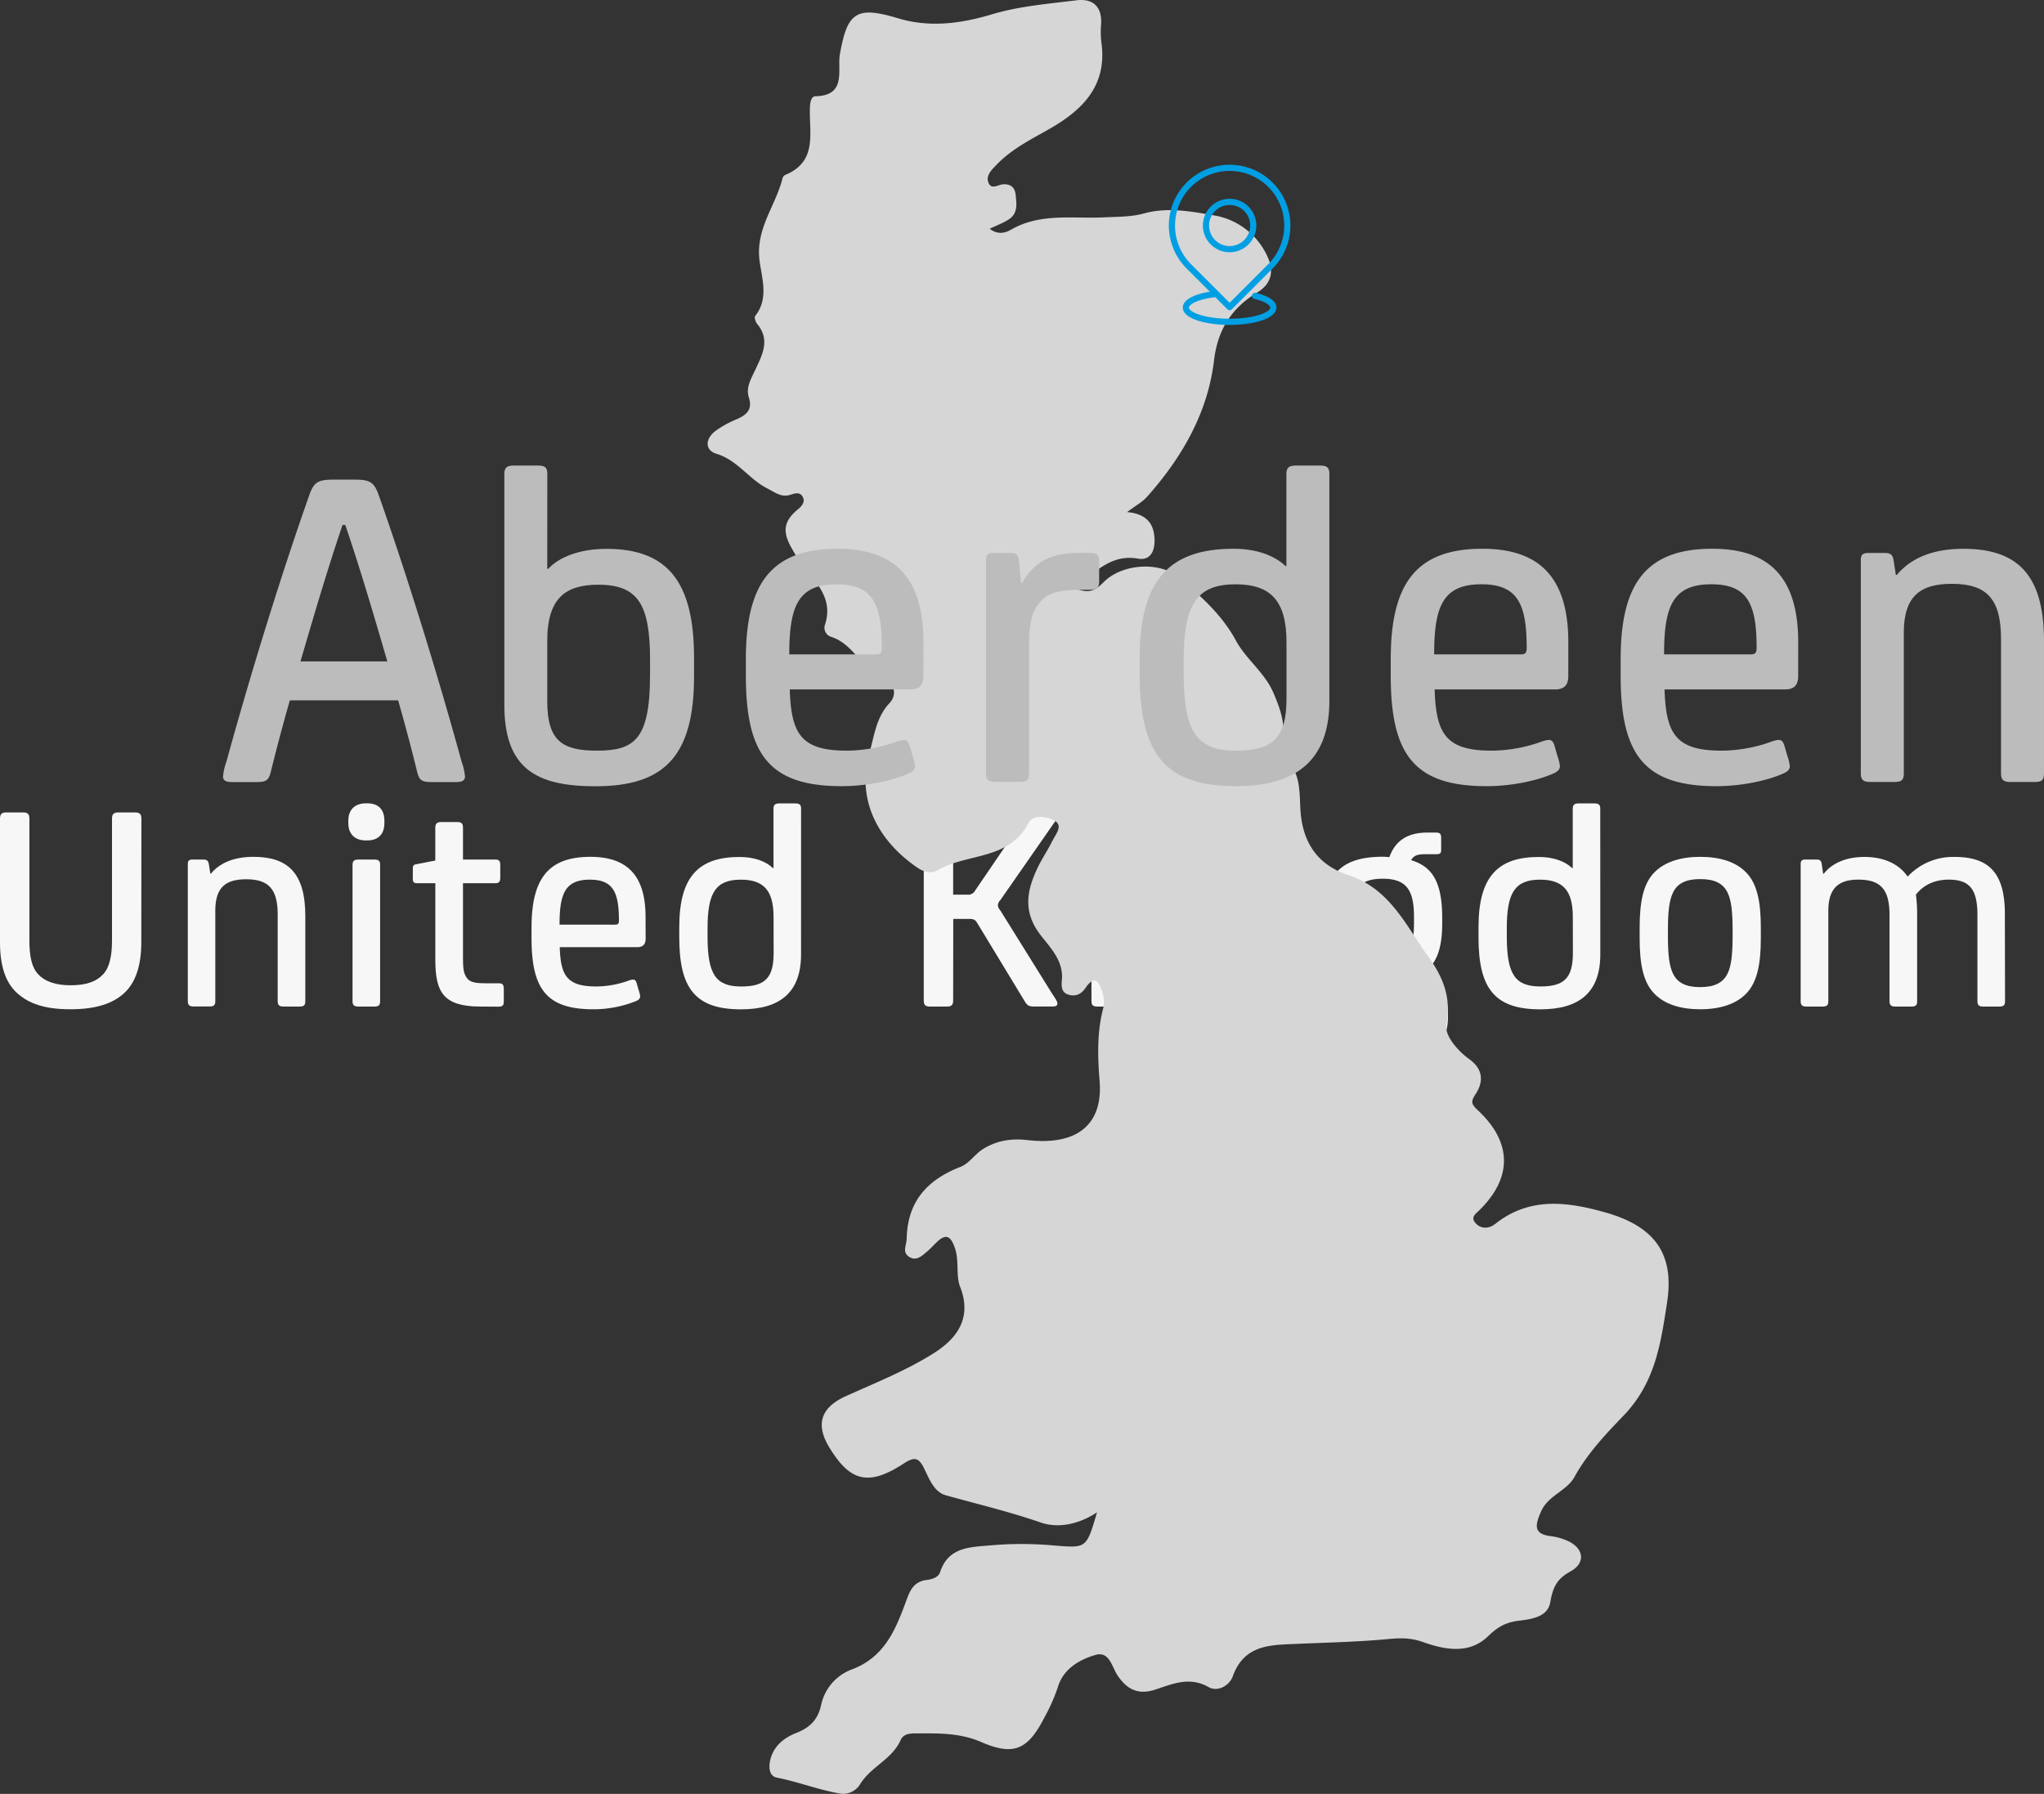
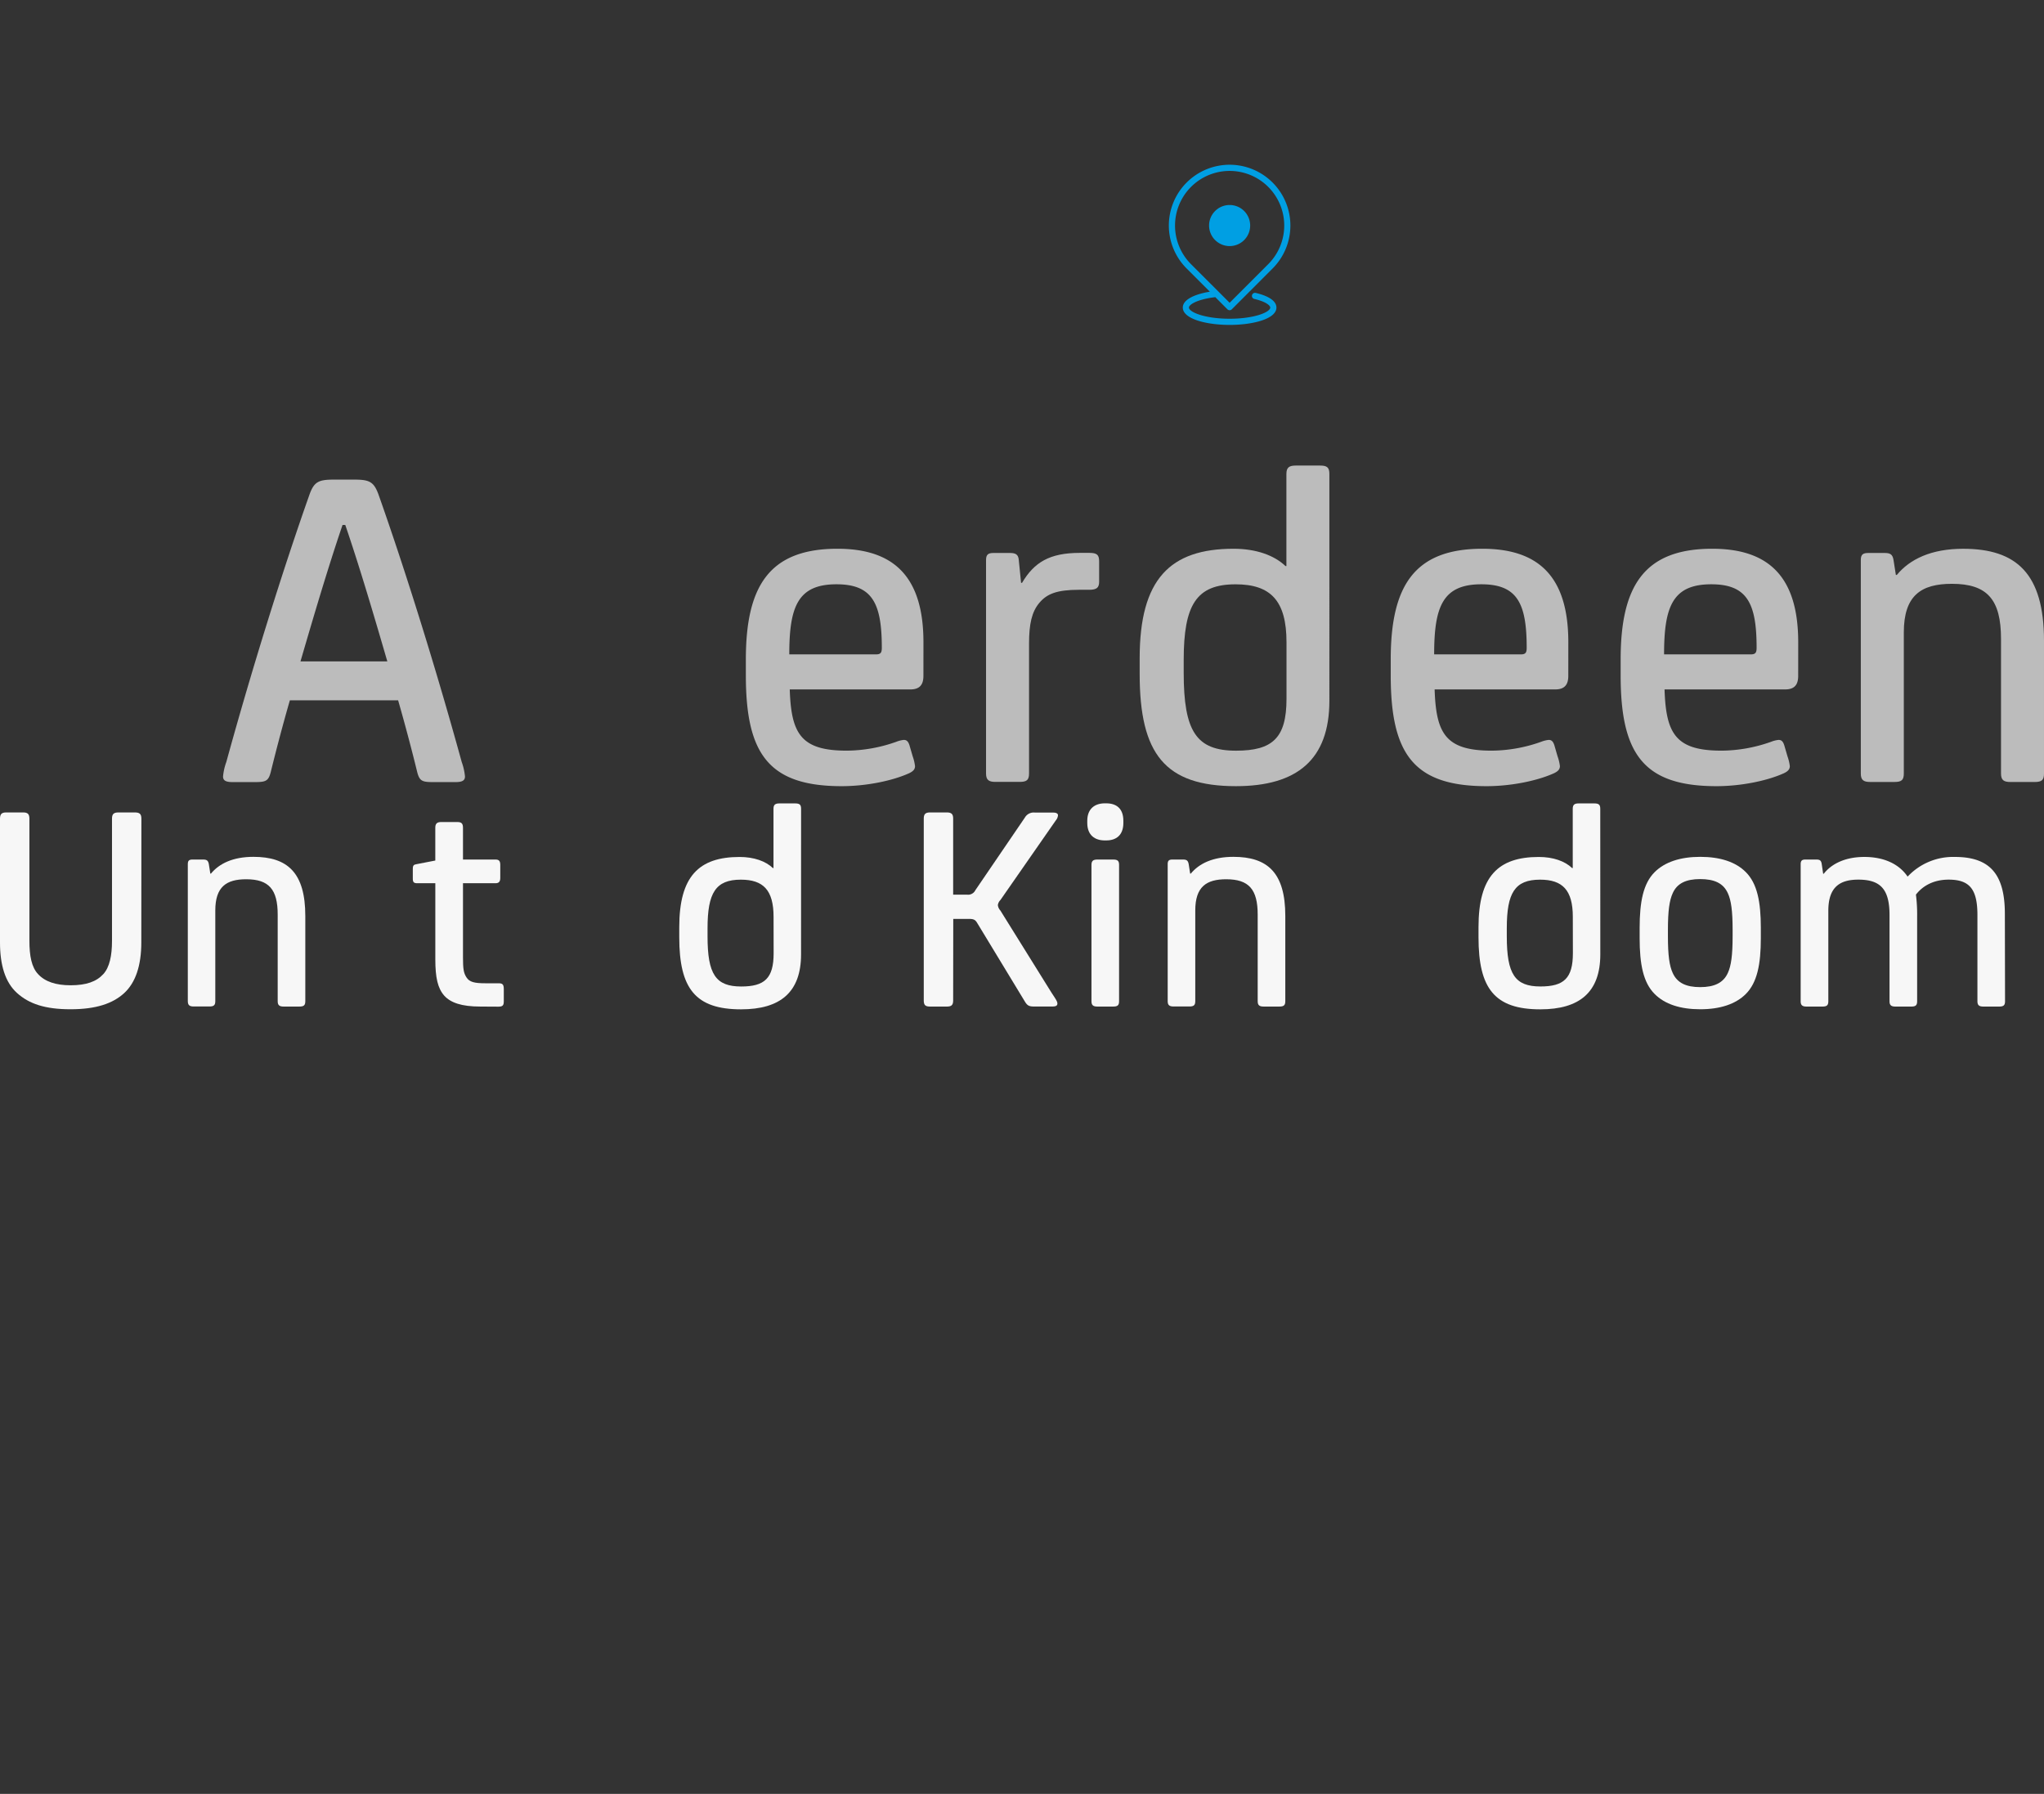
<svg xmlns="http://www.w3.org/2000/svg" viewBox="0 0 817.98 717.82">
  <rect x="0" y="0" width="817.98" height="717.82" fill="#333333" stroke="none" />
  <defs>
    <style>.cls-1{fill:#f7f7f7;}.cls-2{fill:#d6d6d6;}.cls-3{fill:#009fe3;}.cls-4{fill:#bcbcbc;}</style>
  </defs>
  <title>Asset 1</title>
  <g id="Layer_2" data-name="Layer 2">
    <g id="Layer_1-2" data-name="Layer 1">
      <path class="cls-1" d="M56.55,377.08c0,9.24-2.28,16.09-6.84,20.29s-11.29,6.48-21.49,6.48-16.57-2.16-21.38-6.48S0,386.08,0,377.08V327.61c0-1.92.72-2.52,2.52-2.52H9.25c1.8,0,2.52.6,2.52,2.52v48.87c0,5.88.84,10.56,3.48,13.32,2.76,3,7.08,4.45,13,4.45,6.24,0,10.32-1.44,13.08-4.45,2.53-2.76,3.49-7.44,3.49-13.32V327.61c0-1.92.72-2.52,2.64-2.52h6.48c1.92,0,2.64.6,2.64,2.52Z" />
      <path class="cls-1" d="M75.16,345.74c0-1.44.6-1.8,1.92-1.8h4.2c1.44,0,2,.36,2.29,1.8l.6,3.84h.24c3.36-4.08,8.88-6.72,17-6.72,13.68,0,20.77,6.36,20.77,23.65v34.1c0,1.68-.6,2.16-2.4,2.16h-6.25c-1.68,0-2.4-.48-2.4-2.16V366c0-10.09-3.48-14.17-12.61-14.17-7.92,0-12.36,3-12.36,12.49v36.26c0,1.68-.6,2.16-2.4,2.16H77.56c-1.68,0-2.4-.48-2.4-2.16Z" />
-       <path class="cls-1" d="M139.39,328.45c0-4.93,3.13-7,7-7h.6c4,0,6.84,2,6.84,7v.84c0,4.92-2.88,7-6.84,7h-.6c-3.84,0-7-2-7-7Zm12.73,72.16c0,1.68-.6,2.16-2.4,2.16h-6.24c-1.68,0-2.4-.48-2.4-2.16V346.1c0-1.68.72-2.16,2.4-2.16h6.24c1.8,0,2.4.48,2.4,2.16Z" />
      <path class="cls-1" d="M192.22,402.77c-7.56,0-11.88-1.56-14.4-4.32-2.65-3-3.61-7.21-3.61-14.65V353.42H167c-1.32,0-1.8-.36-1.8-1.8v-3.84c0-1.56.36-1.8,1.56-2l7.44-1.44V331.21c0-1.68.72-2.28,2.4-2.28H183c1.68,0,2.28.6,2.28,2.28v12.73h13c1.44,0,1.92.6,1.92,2.16v5.16c0,1.44-.48,2.16-1.92,2.16h-13V383c0,4.68.24,6.36,1.44,8.16s3.12,2.29,7.56,2.29h5.17c1.56,0,2.16.36,2.16,2.28v4.92c0,1.56-.36,2.16-2.16,2.16Z" />
-       <path class="cls-1" d="M258.38,375.51c0,2.29-1,3.49-3.36,3.49H224c.36,11.4,2.88,15.73,14.65,15.73a38.79,38.79,0,0,0,12.73-2.28,7.1,7.1,0,0,1,1.92-.49c.6,0,1.08.24,1.44,1.33l.84,2.88a11.6,11.6,0,0,1,.6,2.52c0,.84-.48,1.32-1.44,1.8a45.42,45.42,0,0,1-17.41,3.36c-18.73,0-24.62-8.28-24.62-28.45v-4.09c0-18.85,6-28.45,23.54-28.45,14.28,0,22.09,7,22.09,24ZM246.13,370c1.2,0,1.56-.36,1.56-1.68,0-11.41-2.4-16.33-11.64-16.33-10,0-12.13,5.76-12.13,18Z" />
      <path class="cls-1" d="M320.57,381.88c0,15.13-8.28,22-24,22-18.25,0-24.74-8.28-24.74-28.82V371c0-20.29,7.81-28.09,24.14-28.09,5.76,0,10.44,1.68,13.33,4.44h.24V323.64c0-1.68.72-2.16,2.4-2.16h6.24c1.8,0,2.4.48,2.4,2.16Zm-11-15c0-10.69-4.09-14.89-13.09-14.89-10.09,0-13.33,5.28-13.33,19.45v3.24c0,15.13,3.24,20.06,13.45,20.06,9.36,0,13-3.24,13-13.33Z" />
      <path class="cls-1" d="M381.44,400.25c0,2-.72,2.52-2.64,2.52h-6.48c-1.92,0-2.64-.48-2.64-2.52V327.61c0-1.92.72-2.52,2.64-2.52h6.48c1.92,0,2.64.6,2.64,2.52V358h5.65a3.22,3.22,0,0,0,3.24-1.8l19.81-29.05a4.05,4.05,0,0,1,4-2h7.33c1.2,0,1.92.36,1.92,1.08a3.51,3.51,0,0,1-.84,2l-22.22,31.94a3.49,3.49,0,0,0-1,2,3.78,3.78,0,0,0,1,2.16l20.18,32.42c1.68,2.64,2.64,3.84,2.64,4.8s-.72,1.2-2.16,1.2h-7.21c-1.92,0-2.64-.36-3.6-1.92l-19.09-31.46c-.84-1.44-1.56-1.68-3.48-1.68h-6.13Z" />
      <path class="cls-1" d="M435.11,328.45c0-4.93,3.12-7,7-7h.59c4,0,6.85,2,6.85,7v.84c0,4.92-2.88,7-6.85,7h-.59c-3.85,0-7-2-7-7Zm12.73,72.16c0,1.68-.6,2.16-2.4,2.16h-6.25c-1.68,0-2.4-.48-2.4-2.16V346.1c0-1.68.72-2.16,2.4-2.16h6.25c1.8,0,2.4.48,2.4,2.16Z" />
      <path class="cls-1" d="M467.29,345.74c0-1.44.6-1.8,1.92-1.8h4.2c1.44,0,2,.36,2.28,1.8l.6,3.84h.24c3.36-4.08,8.89-6.72,17.05-6.72,13.69,0,20.78,6.36,20.78,23.65v34.1c0,1.68-.61,2.16-2.41,2.16h-6.24c-1.68,0-2.4-.48-2.4-2.16V366c0-10.09-3.48-14.17-12.61-14.17-7.92,0-12.37,3-12.37,12.49v36.26c0,1.68-.6,2.16-2.4,2.16h-6.24c-1.68,0-2.4-.48-2.4-2.16Z" />
-       <path class="cls-1" d="M577.15,367.35v2.16c0,11.65-3.12,17.05-7.69,19.45a18.16,18.16,0,0,1,10,16.57v1.32c0,12.13-8.17,18.37-24,18.37a67,67,0,0,1-23.66-4.32c-1.32-.6-1.8-1.08-1.8-1.92a13.43,13.43,0,0,1,.6-2.52l1.2-3.48a1.32,1.32,0,0,1,1.2-1.08,6.11,6.11,0,0,1,1.68.48,58.92,58.92,0,0,0,19.93,3.84c8.53,0,13.69-2.76,13.69-10.57v-1c0-5.28-2.4-9.48-7.44-11.64a42.34,42.34,0,0,1-7.45.6c-17,0-23.77-7.69-23.77-24.14v-2.16c0-18,7.8-24.49,23.77-24.49A19.66,19.66,0,0,1,556,343c2.28-6.37,7-9.85,15.24-9.85h3.49c1.56,0,2,.6,2,2.16v4.56c0,1.44-.24,1.93-1.92,1.93h-4.21c-3.36,0-4.8.48-5.88,2.4C573.43,346.82,577.15,353.3,577.15,367.35Zm-36.26,2.16c0,10.45,2.52,15.49,12.48,15.49s12.49-5,12.49-15.61v-2.52c0-10.69-3-15.25-12.49-15.25-9.84,0-12.48,4.56-12.48,15.25Z" />
      <path class="cls-1" d="M640.42,381.88c0,15.13-8.28,22-24,22-18.25,0-24.74-8.28-24.74-28.82V371c0-20.29,7.81-28.09,24.14-28.09,5.76,0,10.44,1.68,13.32,4.44h.25V323.64c0-1.68.72-2.16,2.4-2.16H638c1.8,0,2.4.48,2.4,2.16Zm-11-15c0-10.69-4.09-14.89-13.09-14.89C606.2,352,603,357.26,603,371.43v3.24c0,15.13,3.24,20.06,13.45,20.06,9.36,0,13-3.24,13-13.33Z" />
      <path class="cls-1" d="M704.66,375.4c0,10.44-1.45,17.77-6,22.33-4.08,4.08-10.32,6.12-18.25,6.12s-14.17-2-18.25-6.12c-4.56-4.56-6-11.89-6-22.33v-4.09c0-10.44,1.44-17.77,6-22.33,4.08-4.08,10.33-6.12,18.25-6.12s14.17,2,18.25,6.12c4.56,4.56,6,11.89,6,22.33Zm-13.21-18c-1.8-4-5.41-5.64-11.05-5.64s-9.24,1.68-11,5.64c-1.32,2.89-1.92,7-1.92,14.77v2.4c0,7.81.6,11.89,1.92,14.77,1.81,4,5.41,5.65,11,5.65s9.25-1.68,11.05-5.65c1.32-2.88,1.92-7,1.92-14.77v-2.4C693.37,364.35,692.77,360.27,691.45,357.38Z" />
      <path class="cls-1" d="M802.39,400.61c0,1.68-.6,2.16-2.4,2.16h-6.25c-1.68,0-2.4-.48-2.4-2.16V366.15c0-10.33-3.12-14.17-11.52-14.17-5.89,0-10.33,2.4-13.09,6a62.19,62.19,0,0,1,.48,8.77v33.86c0,1.68-.6,2.16-2.4,2.16h-6.25c-1.68,0-2.4-.48-2.4-2.16V366.15c0-10.45-3.72-14.17-12.49-14.17-7.56,0-12,3.12-12,12.49v36.14c0,1.68-.6,2.16-2.4,2.16H723c-1.68,0-2.4-.48-2.4-2.16V345.86c0-1.44.48-1.92,1.92-1.92h4.32c1.44,0,1.93.36,2.17,1.68l.59,4h.25c3.12-4,8.64-6.72,16.21-6.72,8.16,0,14,3,17.29,7.8h.12a24.93,24.93,0,0,1,18.85-7.8c14.28,0,20,7.2,20,22.81Z" />
-       <path class="cls-2" d="M439,605.16c-7.38,4.86-15.57,6.46-22.5,4.07-12.51-4.33-25.27-7.35-37.95-10.88-4.82-1.34-6.65-6.58-8.75-10.81s-3.79-4.76-8.1-1.94c-14.11,9.2-21.49,7.33-29.87-6.51-5.63-9.31-3.21-16,6.8-20.48,12-5.41,24.31-10.3,35.29-17.29,8.84-5.63,15.26-13.8,10.3-26.44-1.77-4.5-.28-10.38-2.11-15.59-1.72-4.88-3.65-5.75-7.36-2.11-1.28,1.25-2.5,2.57-3.86,3.72-2.05,1.73-4.25,3.85-7.1,2s-1-4.68-.94-7.25c.29-14.85,8.2-23.57,21.55-28.74,3.41-1.32,5.77-5.12,9-7.13,5.42-3.37,11.23-4.33,17.87-3.57,19.58,2.24,30.23-6,28.77-23.78-.8-9.79-1.05-19.55,1.51-29.2a12,12,0,0,0-.38-6.15c-1.21-4-3-7.33-6.8-1.72-1.71,2.53-4.1,3.55-6.94,2.6s-2.67-3.56-2.47-6c.65-7.65-4.87-13-8.69-18-7-9.25-5.34-17.61-1.1-26.59,1.77-3.75,4.17-7.21,6-10.94,1.24-2.5,4.27-5.89,1.11-7.87-3-1.89-8.86-2.8-10.67.71-7.82,15.17-24.72,12-36.48,19-2.23,1.32-5.37.68-7.71-.89-14.73-9.88-25.23-26.25-19.42-46.42,1.94-6.76,2.64-13.91,7.94-19.58,3.6-3.86,1.48-8.58-2.75-10.31-8.57-3.52-11.7-13.59-20.78-16.3a3.84,3.84,0,0,1-2.39-4.43c4.33-12.36-6-19.21-11.09-27.43-4.53-7.33-7.51-12.6.27-19,1.57-1.27,3.32-3.11,1.89-5.35-1.15-1.81-3.18-1.09-4.89-.55-3.59,1.12-6.15-1.06-9.08-2.53-7.4-3.72-11.94-11.33-20.4-13.9-4.79-1.46-4.46-6-.51-9.05a40.53,40.53,0,0,1,8.55-4.75c4-1.75,6.48-3.83,4.91-8.8-1.26-4,.92-7.39,2.58-11,2.72-5.86,6.12-11.9.81-18.28-.68-.81-1.29-2.7-.86-3.25,5.58-7,2.64-15.16,1.74-22.32-1.58-12.59,6.44-21.74,9.18-32.67a2.26,2.26,0,0,1,1-1.42c13.28-5.36,9.59-17,10-27.07.08-1.85.44-4.41,2.19-4.46C339,38.29,335,27.85,336.11,21.7c3-17,6.74-19.36,23.36-14.36,12.4,3.73,24.87,2.18,37.5-1.61,10.88-3.27,22.5-4.2,33.86-5.61,6.46-.8,10.17,2.43,9.83,9.4a36.12,36.12,0,0,0,.06,7.13c2.53,17.25-7.08,27.12-20.65,34.88-7.44,4.24-15.21,8.08-21.26,14.39-1.85,1.93-4.22,4.11-3.35,6.88,1.09,3.45,4,1,6.14.93,2.94-.09,4.53,1.35,4.83,4.09.38,3.55,1,7.38-2.5,9.81-2.12,1.49-4.68,2.36-7.87,3.92,3.36,2.56,6.38,1.6,8.55.35,11.81-6.81,24.72-4.3,37.27-4.93,5.31-.26,10.82-.15,15.87-1.55,9.62-2.67,19.17-.77,28.27.8a28.61,28.61,0,0,1,21.41,16.92c2.27,5.19,1.6,10.31-4.23,13.85-10.14,6.16-15.86,14.63-17.36,27.2-2.49,21-12.82,38.88-26.8,54.59-1.88,2.12-4.55,3.53-8,6.13,7.84.7,10.92,4.69,11,11.28.05,4.65-1.89,8.17-6.66,7.34-11.46-2-17.64,6.44-25.92,11.6,5.85,2.34,8.17,1.85,12.3-2.28,7.17-7.17,22.07-8.4,29.82-1.88,8.78,7.4,17.35,14.85,23.06,25.42,4,7.4,11.42,12.64,14.95,20.81,2.77,6.44,5,12.68,3.62,19.73-.42,2.06-1.42,4.59.31,5.94,7.78,6.1,6.24,15.32,7.06,23.13,1.33,12.67,7.89,20.48,19,24.16,16.61,5.49,22.84,19.83,31.94,32.56,6.47,9,9.18,16.61,7.31,27.55-.69,4.06,4.38,10.12,9.17,13.56,5.4,3.87,5.88,8.83,2.5,14-1.84,2.81-1.88,3.84.8,6.33,13.88,12.85,14,27,.82,40-1.59,1.55-3.58,2.84-1.83,5,2.27,2.86,5.69,2.48,8.06.6,13.74-10.93,28.81-8.91,44-4.64,19.57,5.52,27.9,16.3,24.76,36.27-2.49,15.91-4.57,31.9-17.6,45.29-6.75,7-14.34,15-19.43,24.32-3.07,5.6-10.6,7.38-13.4,13.88-2.24,5.16-3.32,9,4.09,9.82a23.94,23.94,0,0,1,6,1.63c7,2.81,8.14,9,1.64,12.51-5.48,3-7,6.47-8,12.25-1.07,6.12-7.76,6.81-12.91,7.48-5,.65-8.27,2.52-12,6.16-7.45,7.26-17.2,5.48-26,2.34-4.74-1.7-8.9-1.69-13.74-1.23-12,1.14-24.11,1.39-36.18,1.92-10.67.47-21.56,0-26.24,13-1.4,3.87-6.11,6.34-9.66,4.33-7.62-4.34-14.38-1.3-21.22.95s-11.27.15-15.14-5.49c-2.35-3.39-3.27-10-8.95-8.33-6.46,1.89-12.81,5.57-15,12.77A72.4,72.4,0,0,1,418,687.17c-6.6,12.84-12.14,15.62-25.29,9.91-8.38-3.64-16.71-3.5-25.28-3.47-2.68,0-5.73-.18-7.05,2.75-3.44,7.68-11.92,10.61-16.14,17.53a8,8,0,0,1-7.67,3.85c-8.71-1.42-17-4.74-25.72-6.44-4.06-.79-3.39-7-1.05-10.93,2.05-3.47,5.41-5.58,9-7,5.34-2.12,8.61-5.3,9.86-11.37a19.52,19.52,0,0,1,11.85-13.84c14-5.08,18.19-16.91,22.59-28.81,1.53-4.12,3.5-6.67,7.94-7.17,2.12-.24,4.53-1.1,5.17-3.08,3.35-10.37,12.53-10,20.49-10.76a142.64,142.64,0,0,1,25,.07C434.78,619.45,434.75,619.76,439,605.16Z" />
-       <path class="cls-3" d="M502.76,90.24a10.69,10.69,0,1,0-10.68,10.69A10.69,10.69,0,0,0,502.76,90.24Zm-18.9,0a8.22,8.22,0,1,1,8.22,8.23A8.23,8.23,0,0,1,483.86,90.24Z" />
+       <path class="cls-3" d="M502.76,90.24A10.69,10.69,0,0,0,502.76,90.24Zm-18.9,0a8.22,8.22,0,1,1,8.22,8.23A8.23,8.23,0,0,1,483.86,90.24Z" />
      <path class="cls-3" d="M502.44,117.19a1.24,1.24,0,0,0-.56,2.41c4.74,1.09,6.46,2.67,6.46,3.46,0,1.83-6.33,4.48-16.26,4.48s-16.28-2.65-16.28-4.48c0-1.2,3.38-3.31,10.55-4.15l4.85,4.86a1.27,1.27,0,0,0,.88.36,1.24,1.24,0,0,0,.87-.36l16.32-16.33a24.32,24.32,0,1,0-34.39,0l9.28,9.28c-5.6.91-10.82,3-10.82,6.34,0,4.56,9.43,6.95,18.74,6.95s18.73-2.39,18.73-6.95C510.81,120.52,507.83,118.44,502.44,117.19Zm-25.81-42.4a21.85,21.85,0,1,1,30.9,30.91l-15.45,15.45L476.62,105.7A21.88,21.88,0,0,1,476.63,74.79Z" />
      <path class="cls-4" d="M141.57,191.91c6.17,0,8,.74,9.91,6,10.66,30.11,23,69.57,33.29,107a23.33,23.33,0,0,1,1.31,5.8c0,1.49-.94,2.24-3.74,2.24h-9c-4.3,0-5.42-.37-6.36-3.93-2.05-8.41-4.86-19.07-7.66-28.8H116c-2.81,9.73-5.61,20.39-7.67,28.8-.93,3.56-2.06,3.93-6.36,3.93H93c-2.81,0-3.74-.75-3.74-2.24a22.89,22.89,0,0,1,1.31-5.8c10.28-37.4,22.62-76.86,33.28-107,1.87-5.24,3.74-6,9.92-6Zm-4.49,18.14c-5.8,17-11.59,36.65-16.83,54.6H155c-5.23-17.95-11-37.59-16.83-54.6Z" />
-       <path class="cls-4" d="M219,227.62h.38c4.3-4.67,12.53-8,23.37-8,24.31,0,35,13.09,35,43.58v7.48c0,32.54-12.53,43.94-39.46,43.94-23.75,0-36.46-7.1-36.46-32.54V189.66c0-2.62,1.12-3.37,3.74-3.37h9.72c2.81,0,3.74.75,3.74,3.37Zm41.14,42.46v-6c0-22.07-4.67-30.11-20.75-30.11C226.66,234,219,239,219,256.42v24.13c0,15.89,6,19.82,19.83,19.82C253.78,300.37,260.13,296.07,260.13,270.08Z" />
      <path class="cls-4" d="M369.54,270.45c0,3.55-1.5,5.42-5.24,5.42H316.05c.56,17.77,4.49,24.5,22.82,24.5a60.23,60.23,0,0,0,19.82-3.55,11.29,11.29,0,0,1,3-.75c.94,0,1.68.37,2.24,2.06l1.31,4.49a18.32,18.32,0,0,1,.94,3.92c0,1.31-.75,2.06-2.25,2.81-6.54,3-17,5.23-27.11,5.23-29.18,0-38.34-12.9-38.34-44.32V263.9c0-29.36,9.35-44.32,36.65-44.32,22.26,0,34.42,10.85,34.42,37.41Zm-19.08-8.6c1.87,0,2.43-.56,2.43-2.62,0-17.77-3.74-25.43-18.14-25.43-15.52,0-18.89,9-18.89,28.05Z" />
      <path class="cls-4" d="M408.62,233.23H409c4.87-8.22,11-12,23.19-12h3.74c3,0,3.93.74,3.93,3.36v8.23c0,2.24-.93,3.18-3.93,3.18h-4.11c-9,0-12.9,1.68-15.9,5.24s-4.11,8.41-4.11,16.27v52c0,2.61-.94,3.36-3.74,3.36h-9.73c-2.61,0-3.74-.75-3.74-3.36V224.07c0-2.24.94-2.8,3-2.8h6.55c2.25,0,3.37.56,3.55,2.8Z" />
      <path class="cls-4" d="M532,280.36c0,23.57-12.9,34.22-37.4,34.22-28.42,0-38.52-12.9-38.52-44.88v-6.36c0-31.6,12.15-43.76,37.59-43.76,9,0,16.27,2.62,20.76,6.92h.37V189.66c0-2.62,1.12-3.37,3.74-3.37h9.72c2.81,0,3.74.75,3.74,3.37ZM514.84,257c0-16.65-6.36-23.19-20.38-23.19-15.71,0-20.76,8.22-20.76,30.29v5.05c0,23.56,5.05,31.23,20.94,31.23,14.59,0,20.2-5.05,20.2-20.76Z" />
      <path class="cls-4" d="M627.61,270.45c0,3.55-1.5,5.42-5.24,5.42H574.12c.56,17.77,4.49,24.5,22.82,24.5a60.23,60.23,0,0,0,19.82-3.55,11.29,11.29,0,0,1,3-.75c.94,0,1.68.37,2.25,2.06l1.3,4.49a17.71,17.71,0,0,1,.94,3.92c0,1.31-.75,2.06-2.24,2.81-6.55,3-17,5.23-27.12,5.23-29.17,0-38.34-12.9-38.34-44.32V263.9c0-29.36,9.35-44.32,36.66-44.32,22.25,0,34.41,10.85,34.41,37.41Zm-19.08-8.6c1.87,0,2.43-.56,2.43-2.62,0-17.77-3.74-25.43-18.14-25.43-15.52,0-18.89,9-18.89,28.05Z" />
      <path class="cls-4" d="M719.61,270.45c0,3.55-1.49,5.42-5.23,5.42H666.13c.56,17.77,4.49,24.5,22.81,24.5a60.25,60.25,0,0,0,19.83-3.55,11.29,11.29,0,0,1,3-.75c.94,0,1.68.37,2.24,2.06l1.31,4.49a18.32,18.32,0,0,1,.94,3.92c0,1.31-.75,2.06-2.25,2.81-6.54,3-17,5.23-27.11,5.23-29.18,0-38.34-12.9-38.34-44.32V263.9c0-29.36,9.35-44.32,36.65-44.32,22.26,0,34.41,10.85,34.41,37.41Zm-19.07-8.6c1.87,0,2.43-.56,2.43-2.62,0-17.77-3.74-25.43-18.14-25.43-15.52,0-18.89,9-18.89,28.05Z" />
      <path class="cls-4" d="M744.67,224.07c0-2.24.94-2.8,3-2.8h6.54c2.24,0,3.18.56,3.55,2.8l.94,6h.37c5.24-6.36,13.84-10.48,26.56-10.48,21.32,0,32.35,9.91,32.35,36.84v53.12c0,2.61-.93,3.36-3.74,3.36h-9.72c-2.62,0-3.74-.75-3.74-3.36V255.68c0-15.71-5.43-22.07-19.64-22.07-12.34,0-19.26,4.67-19.26,19.45v56.48c0,2.61-.94,3.36-3.74,3.36h-9.73c-2.62,0-3.74-.75-3.74-3.36Z" />
    </g>
  </g>
</svg>